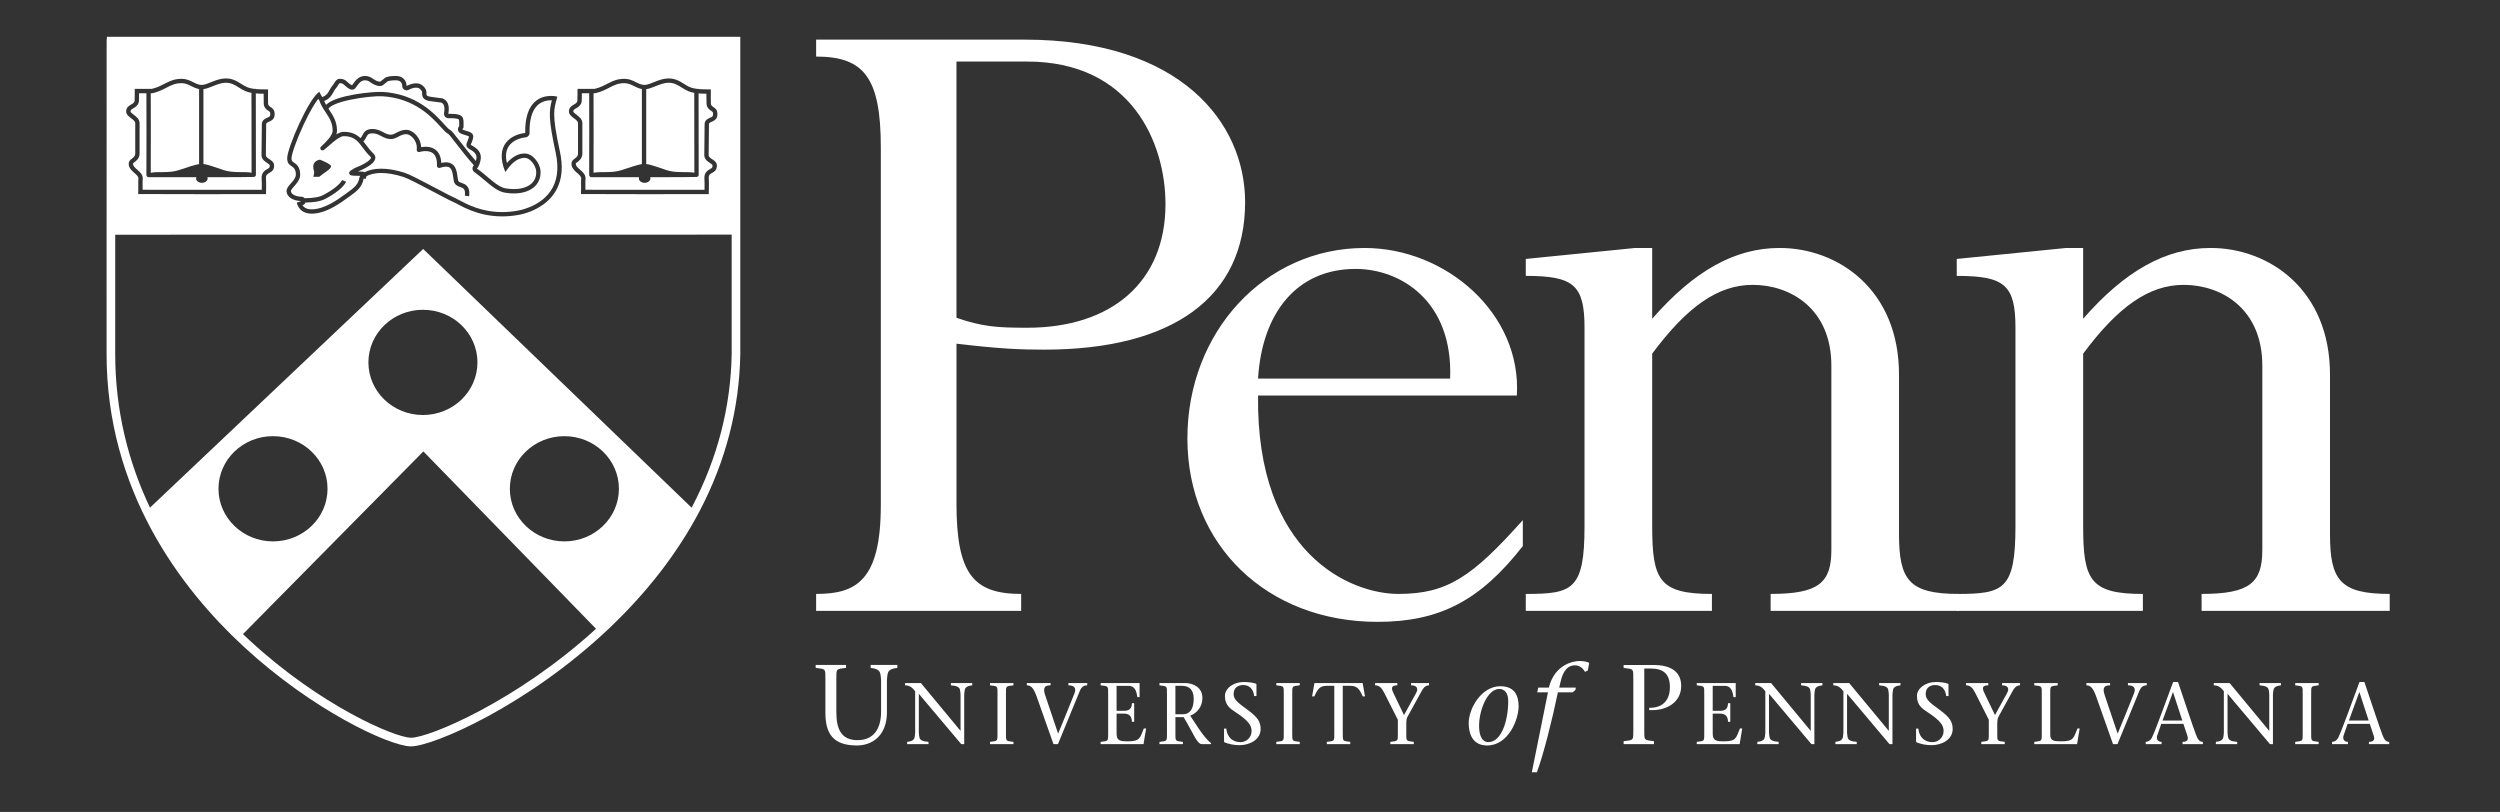
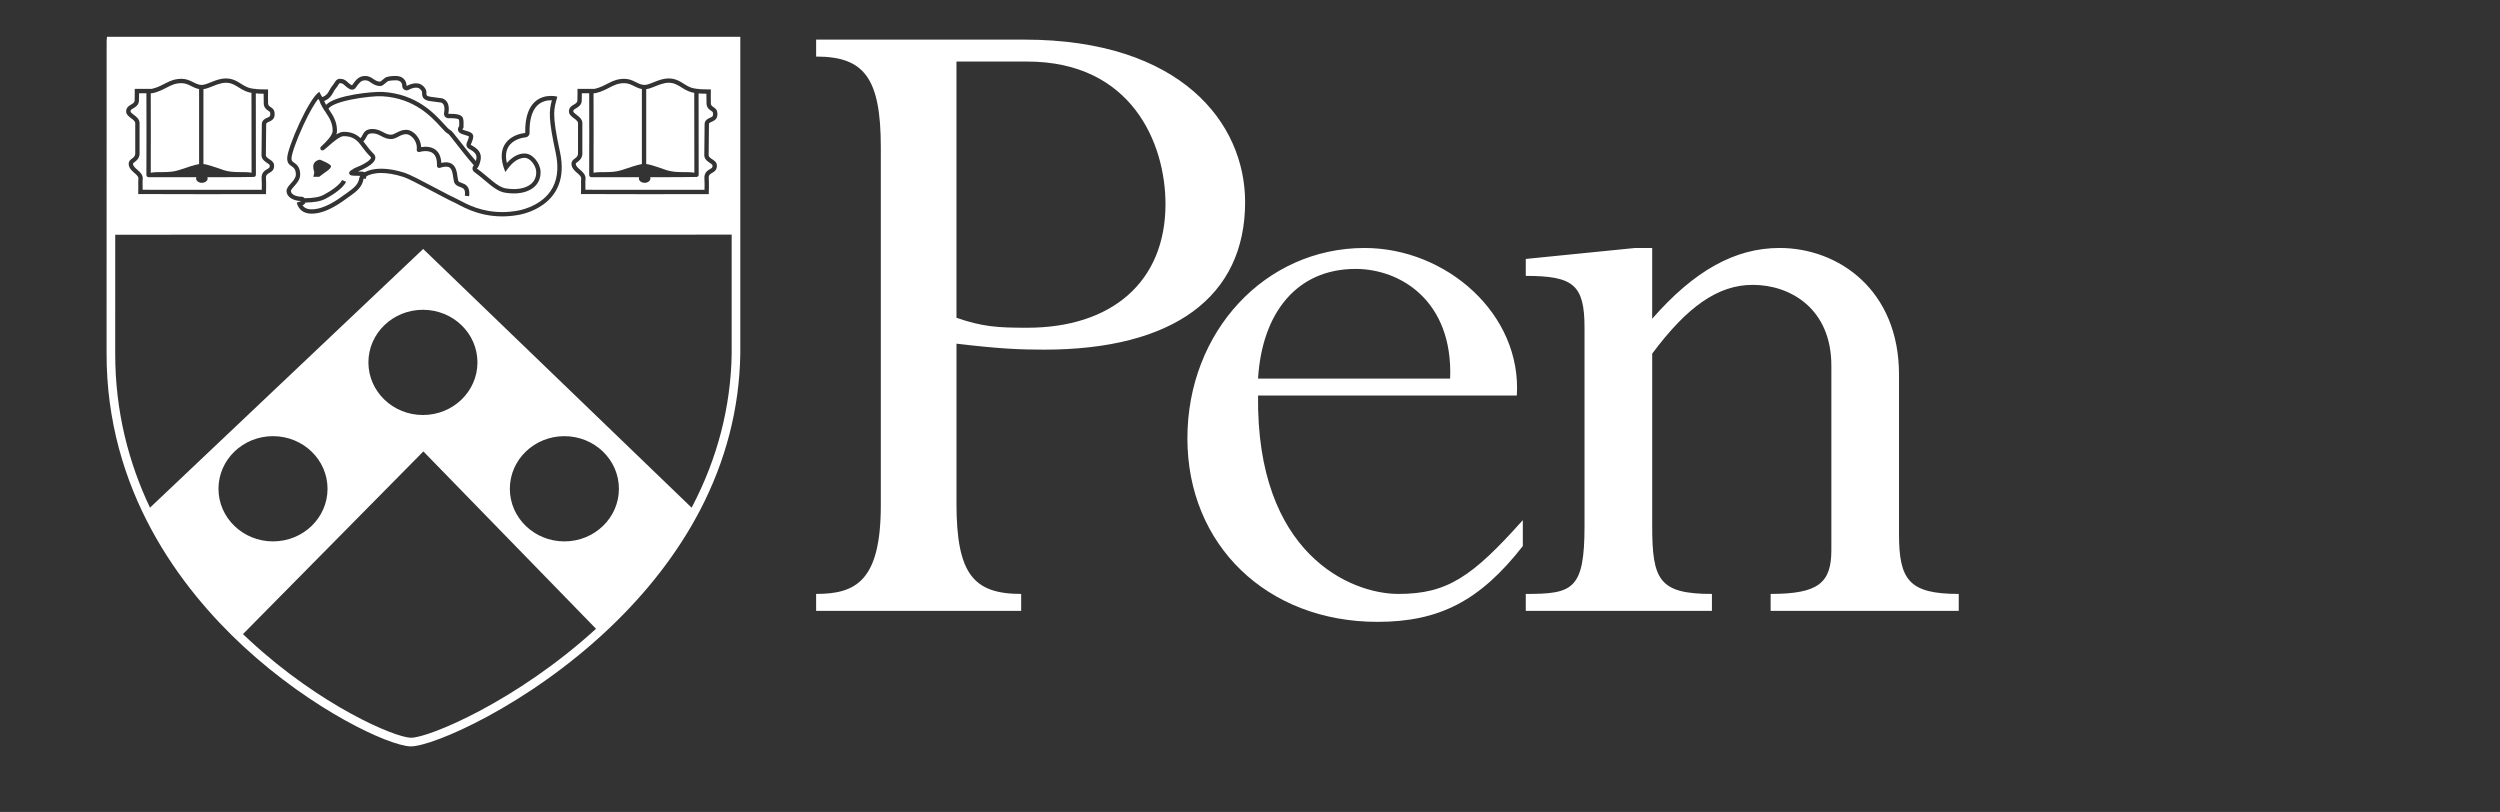
<svg xmlns="http://www.w3.org/2000/svg" id="Calque_1" version="1.1" viewBox="0 0 2500 811.908">
  <rect x="0" y="0" width="2500" height="811.908" fill="#333333" stroke="none" />
  <defs>
    <style>
      .st0 {
        fill-rule: evenodd;
      }

      .st0, .st1 {
        fill: #fff;
      }
    </style>
  </defs>
  <g>
    <path class="st1" d="M130.495,111.347c-.052.927,1.835,2.35,3.352,3.494,2.421,1.825,5.433,4.097,5.721,7.859.008.11.013.221.013.331v30.972c0,.157-.008.314-.025.47-.46,4.228-3.309,6.368-5.011,7.647-1.514,1.137-1.514,1.238-1.514,1.663,0,2.073,1.715,3.72,4.333,5.996,2.527,2.198,5.672,4.932,5.384,9.078-.183,2.53-.165,3.412-.132,5.014.026,1.29.06,2.918.017,5.881,7.927.05,26.383.075,55.118.075,19.001,0,38.614-.011,52.306-.019,4.674-.003,8.658-.005,11.692-.006.076-3.499.123-8.363-.109-11.204-.5-6.054,3.559-8.354,5.739-9.589,1.875-1.062,2.379-1.348,2.379-3.409,0-.784-.511-1.298-2.736-2.752-2.141-1.399-5.073-3.316-5.475-7.057-.018-.168-.026-.338-.025-.507l.311-31.089c-0-4.108,3.677-5.698,5.445-6.462,2.387-1.032,3.012-1.392,3.012-3.572,0-2.101-.403-2.366-1.903-3.35-1.624-1.066-4.647-3.049-4.647-7.545,0-1.576-.025-3.029-.049-4.434-.028-1.614-.056-3.259-.047-5.104-2.778-.019-5.377-.09-7.828-.296.023,15.436.097,65.813.097,81.35,0,1.121-.853,2.058-1.969,2.163-2.051.192-23.496.258-46.52.272.15.389.234.799.234,1.224,0,2.412-2.586,4.377-5.787,4.377s-5.787-1.965-5.787-4.377c0-.424.084-.832.233-1.22-23.575-0-45.823-.042-47.751-.046-.581-.001-1.136-.234-1.543-.648-.407-.414-.632-.973-.625-1.554.188-13.891.053-66.987.011-81.732h-7.32c-.018,1.26-.046,2.694-.078,4.25-.026,1.272-.048,2.353-.052,2.95,0,4.578-3.554,6.647-5.677,7.883-2.327,1.355-2.718,1.779-2.785,3.025Z" />
    <path class="st1" d="M382.249,91.901c34.174,1.907,52.097,21.577,61.726,32.145,2.535,2.782,4.929,5.41,6.145,5.916,1.37.584,2.988,2.553,9.323,10.723,4.401,5.675,10.185,13.131,16.44,20.334.372-1.357.639-2.734.639-3.591,0-4.024-3.164-6.138-7.634-8.686l-.305-.174c-1.815-1.036-2.635-3.218-1.952-5.193.263-.761.583-1.559.893-2.33.584-1.455,1.385-3.448,1.385-4.395,0-.065-.004-.109-.008-.137-.48-.523-2.619-1.132-3.779-1.462-1.84-.523-3.742-1.065-5.32-2.161-.958-.666-1.608-1.689-1.804-2.839-.196-1.15.08-2.331.764-3.276.155-.213.299-.402.433-.568v-.14c0-.579.006-1.14.012-1.682.023-2.055.049-4.384-.463-4.901-.306-.309-1.811-1.317-8.343-1.318-.619-0-1.268.009-1.95.026-.038.001-.075.001-.113.001-1.258,0-2.457-.546-3.284-1.5-.851-.983-1.218-2.295-.999-3.576,1.363-7.983-1.143-9.793-2.774-10.524l-11.688-1.558c-.074-.01-.147-.022-.22-.035-5.293-.985-7.469-3.338-7.278-7.869.05-1.169.085-2.014-1.974-4.002-1.041-1.006-2.33-1.474-4.061-1.474-3.615-0-7.26,2.08-7.296,2.101-.674.389-1.429.584-2.183.584-.75,0-1.5-.193-2.17-.58-1.344-.776-2.18-2.206-2.18-3.758,0-3.573-2.347-5.707-6.277-5.707-5.101,0-7.383.651-8.239,1l-4.669,3.75c-.771.62-1.731.957-2.721.957-4.391,0-7.207-1.916-9.469-3.455-1.921-1.307-3.309-2.252-5.745-2.252-3.776,0-5.673,2.243-8.349,5.937-.423.584-.861,1.189-1.307,1.762-.845,1.087-2.124,1.679-3.432,1.679-.628,0-1.262-.136-1.859-.419-2.432-1.152-4.047-2.615-5.344-3.791-1.807-1.637-2.555-2.315-5.039-2.315-.411,0-1.045.978-1.77,2.16-.506.825-1.03,1.678-1.713,2.461-.017.02-.035.04-.053.059-1.216,1.343-2.001,2.771-2.832,4.282-1.662,3.022-3.73,6.759-9.256,8.909.557,1.324,1.2,2.591,1.912,3.823,9.934-10.13,47.851-13.405,56.18-12.942Z" />
    <path class="st1" d="M472.492,168.057c.095-1.074.597-2.043,1.36-2.763-6.813-7.728-13.118-15.855-17.843-21.947-3.306-4.264-6.723-8.67-7.701-9.435-2.054-.913-4.252-3.325-7.545-6.939-9.211-10.109-26.356-28.925-58.756-30.733-5.606-.308-19.135.895-31.202,3.393-14.165,2.932-20.667,6.411-22.334,9.041.249.377.5.755.753,1.136,3.823,5.753,7.776,11.702,7.776,20.914,0,1.221-.249,2.459-.681,3.69,2.569-1.56,5.093-2.594,7.38-2.594,6.972,0,12.221,1.966,16.774,6.314.82-.76,1.334-1.738,1.93-2.889,1.438-2.786,3.229-6.252,10.011-6.252,4.692,0,7.92,1.702,10.769,3.204,2.546,1.343,4.745,2.502,7.817,2.502,1.748,0,3.427-.886,5.372-1.911,2.648-1.396,5.65-2.979,9.828-2.979,3.397,0,7.178,1.995,10.114,5.336,2.993,3.406,4.688,7.658,4.852,12.005,3.56-.623,9.611-.953,14.238,2.529,3.633,2.734,5.612,7.179,5.9,13.238,4.37-1.05,7.794-.767,10.415.855,4.385,2.713,5.164,8.335,5.789,12.854.192,1.385.373,2.693.632,3.744.334,1.284,1.239,1.721,3.547,2.55,3.478,1.248,8.732,3.134,7.485,13.306l-4.312-.529c.825-6.726-1.467-7.549-4.64-8.688-2.379-.854-5.339-1.917-6.292-5.571-.32-1.298-.517-2.715-.724-4.216-.527-3.804-1.124-8.116-3.771-9.754-1.97-1.219-5.197-1.085-9.595.398-.677.228-1.421.109-1.994-.318-.572-.427-.897-1.107-.871-1.821.225-6.078-1.178-10.306-4.169-12.565-5.013-3.789-13.175-1.203-13.257-1.177-.708.231-1.487.082-2.061-.395-.573-.476-.864-1.211-.768-1.95.536-4.126-.801-8.364-3.667-11.626-2.091-2.38-4.716-3.859-6.85-3.859-3.103,0-5.385,1.204-7.802,2.478-2.25,1.186-4.576,2.412-7.398,2.412-4.147,0-7.043-1.527-9.844-3.004-2.636-1.39-5.125-2.703-8.742-2.703-4.136,0-4.895,1.469-6.151,3.901-.675,1.307-1.48,2.829-2.887,4.12.712.898,1.437,1.86,2.186,2.862,2.182,2.918,4.654,6.226,7.958,9.413,1.913,1.847,2.001,3.781,1.738,5.078-.581,2.873-4.089,7.361-17.208,12.738,2.832.04,5.186.133,6.697.752.438-.234.858-.441,1.232-.614,2.892-1.335,7.892-2.927,15.285-2.927,7.017,0,14.969,1.414,23.634,4.202,4.78,1.54,16.206,7.505,31.826,15.764,8.184,4.327,15.913,8.414,18.803,9.634,1.105.472,2.411,1.17,4.066,2.054,7.678,4.103,21.971,11.741,42.632,11.741,4.973,0,10.073-.458,15.158-1.36.055-.01.111-.019.167-.026.207-.029,21.597-3.224,32.85-19.377,6.91-9.919,8.706-22.836,5.337-38.393-7.405-34.146-6.734-41.758-3.866-52.623-.267-.009-.544-.014-.83-.014-3.929-0-9.537.942-13.942,5.433-5.244,5.347-7.778,14.498-7.531,27.199.044,2.258-1.649,4.173-3.895,4.406-2.901.301-12.723,1.884-17.301,9.591-2.52,4.242-3.011,9.631-1.477,16.079,7.427-8.351,13.617-9.474,17.901-9.474,7.917,0,15.271,9.636,15.738,17.525.349,5.736-1.391,10.816-5.032,14.685-4.687,4.98-12.378,7.723-21.658,7.723-2.814,0-5.759-.25-8.756-.744-7.068-1.159-13.178-6.311-20.252-12.277-3.299-2.782-6.71-5.659-10.565-8.452-1.237-.897-1.913-2.377-1.779-3.9Z" />
    <path class="st1" d="M251.532,172.688c.011-0.0.024-0.0.035-.001-.006-17.765-.076-65.683-.097-79.811-2.193-.397-4.259-.976-6.218-1.82-2.333-.992-4.413-2.302-6.424-3.569-4.028-2.537-7.507-4.728-12.973-4.728-4.578,0-9.291,1.901-13.448,3.578-3.14,1.266-6.132,2.463-8.97,2.824v74.872c4.517.439,12.767,3.604,20.276,6.083,9.707,3.215,19.987,1.188,27.819,2.57Z" />
    <path class="st1" d="M150.766,172.727c7.858-1.458,18.223.635,28.031-2.609,6.915-2.283,15.4-5.252,20.295-6.059v-75.015c-2.909-.5-5.38-1.727-7.781-2.931-3.026-1.517-5.885-2.951-9.799-2.951-6.298,0-10.125,1.98-14.97,4.486-3.759,1.944-8.019,4.148-13.838,5.482-.318.073-.644.11-.971.11h-.981c.04,14.053.164,62.794.014,79.487Z" />
    <path class="st1" d="M301.339,196.713c1.305,0,2.489.583,3.291,1.515,9.488-.18,14.684-1.131,19.015-3.378,7.763-4.092,16.482-10.268,18.432-14.827l3.995,1.709c-3.263,7.629-17.577,15.473-20.413,16.968-5.406,2.805-11.712,3.671-20.246,3.861-.438,1.186-1.383,2.162-2.648,2.601l-.26.09c1.839,2.711,4.849,4.08,8.99,4.08,12.868,0,25.827-9.403,34.402-15.625l1.485-1.075c6.617-4.716,11.012-8.277,11.958-14.686.111-.75.429-1.448.876-2.092-1.116-.048-2.339-.062-3.268-.073-2.896-.034-4.73-.072-5.906-.422-1.236-.38-1.753-1.337-1.832-2.108-.191-1.883,1.609-2.868,3.694-4.009.143-.078.31-.169.462-.254.238-.322.567-.581.962-.733,9.304-3.596,16.16-7.874,16.671-10.404.036-.178.103-.511-.498-1.091-3.556-3.43-6.253-7.038-8.421-9.938-1.303-1.743-2.428-3.248-3.504-4.429-4.012-4.365-8.463-6.23-14.878-6.23-3.917,0-10.719,5.968-15.221,9.917-1.872,1.642-3.488,3.06-4.731,3.938-.926.655-2.202.486-2.926-.388-.724-.875-.653-2.159.163-2.948.315-.305.689-.658,1.108-1.052,3.161-2.98,10.564-9.96,10.564-14.908,0-7.9-3.425-13.053-7.05-18.509-2.411-3.628-4.888-7.373-6.369-11.981-.294-.283-.555-.609-.765-.979l-.226-.397c-3.282,4.125-8.405,12.397-14.688,25.891-7.533,16.179-12.035,29.743-12.035,33.51,0,2.631.542,3.004,2.34,4.24,2.518,1.733,6.324,4.351,6.324,12.076,0,4.937-3.336,8.683-6.017,11.694-1.302,1.462-3.269,3.671-3.269,4.609,0,3.981,6.23,5.836,10.441,5.836ZM313.271,166.221c.013-4.656,4.903-6.524,6.757-6.524,0,0,10.985,4.241,10.985,6.524,0,3.1-7.094,6.511-11.828,10.596h-5.914c2.114-6.926,0-4.397,0-10.596Z" />
    <path class="st1" d="M573.275,111.347c-.052.927,1.835,2.35,3.352,3.494,2.421,1.825,5.433,4.097,5.721,7.859.008.11.013.221.013.331v30.972c0,.157-.008.314-.025.47-.46,4.228-3.309,6.368-5.011,7.647-1.514,1.137-1.514,1.238-1.514,1.663,0,2.073,1.715,3.72,4.333,5.996,2.527,2.198,5.672,4.932,5.384,9.078-.183,2.53-.165,3.412-.132,5.014.026,1.29.06,2.918.017,5.881,7.927.05,26.383.075,55.118.075,19.001,0,38.614-.011,52.306-.019,4.674-.003,8.658-.005,11.692-.006.076-3.499.123-8.363-.109-11.204-.5-6.054,3.559-8.354,5.739-9.589,1.875-1.062,2.379-1.348,2.379-3.409,0-.784-.511-1.298-2.736-2.752-2.141-1.399-5.073-3.316-5.475-7.057-.018-.168-.026-.338-.025-.507l.311-31.089c-0-4.108,3.677-5.698,5.445-6.462,2.387-1.032,3.012-1.392,3.012-3.572,0-2.101-.403-2.366-1.903-3.35-1.624-1.066-4.647-3.049-4.647-7.545,0-1.576-.025-3.029-.049-4.434-.028-1.614-.056-3.259-.047-5.104-2.778-.019-5.377-.09-7.828-.296.023,15.436.097,65.813.097,81.35,0,1.121-.853,2.058-1.969,2.163-2.051.192-23.496.258-46.52.272.15.389.234.799.234,1.224,0,2.412-2.586,4.377-5.787,4.377s-5.787-1.965-5.787-4.377c0-.424.084-.832.233-1.22-23.575-0-45.823-.042-47.751-.046-.581-.001-1.136-.234-1.543-.648-.407-.414-.632-.973-.625-1.554.188-13.891.053-66.987.011-81.732h-7.32c-.018,1.26-.046,2.694-.078,4.25-.026,1.272-.048,2.353-.052,2.95,0,4.578-3.554,6.647-5.677,7.883-2.327,1.355-2.718,1.779-2.785,3.025Z" />
    <path class="st1" d="M593.545,172.727c7.858-1.458,18.223.635,28.031-2.609,6.915-2.283,15.4-5.252,20.295-6.059v-75.015c-2.909-.5-5.38-1.727-7.781-2.931-3.026-1.517-5.885-2.951-9.799-2.951-6.298,0-10.125,1.98-14.97,4.486-3.759,1.944-8.019,4.148-13.838,5.482-.318.073-.644.11-.971.11h-.981c.04,14.053.164,62.794.014,79.487Z" />
    <path class="st1" d="M694.312,172.688c.011-0.0.024-0.0.035-.001-.006-17.765-.076-65.683-.097-79.811-2.193-.397-4.259-.976-6.218-1.82-2.333-.992-4.413-2.302-6.424-3.569-4.028-2.537-7.507-4.728-12.973-4.728-4.578,0-9.291,1.901-13.448,3.578-3.14,1.266-6.132,2.463-8.97,2.824v74.872c4.517.439,12.767,3.604,20.276,6.083,9.707,3.215,19.987,1.188,27.819,2.57Z" />
    <path class="st1" d="M740.238,36.796l-4.256-.007H110.956l-3.996.002-.317,4.323-.065,311.639c-.417,137.648,74.194,235.662,136.858,293.645,69.454,64.268,145.536,99.239,166.844,99.965.183.007.368.01.562.01,22.026,0,116.824-40.589,198.736-118.437,38.149-36.256,68.528-75.752,90.293-117.392,25.924-49.597,39.524-102.212,40.423-156.455V36.817l-.056-.021ZM134.73,88.895h17.003c12.451-2.853,17.003-10.078,29.779-10.078,9.183,0,13.515,6.122,20.272,6.122,5.694,0,14.474-6.524,24.072-6.524,9.818,0,14.682,5.914,21.115,8.651,2.2.947,4.683,1.495,7.344,1.828l1.495-.002s0.0.063 0.0.177c3.149.292,6.528.32,10.016.32.749,0,1.502-.001,2.26-.001-.221,5.694,0,9.092,0,13.878,0,4.89,6.55,2.957,6.55,10.895,0,8.365-8.456,6.731-8.456,10.078l-.311,31.089c.415,3.865,8.236,4.371,8.236,10.272,0,8.768-8.703,5.733-8.132,12.646.415,5.097,0,15.901,0,15.901-8.393,0-39.029.026-68.22.026-29.177,0-56.913-.026-59.558-.13.324-11.504-.182-9.935.221-15.486.311-4.488-9.727-7.224-9.727-14.773,0-5.201,6.018-4.89,6.55-9.779v-30.972c-.311-4.073-9.403-6.109-9.079-11.919.376-6.939,8.456-6.057,8.456-10.7.013-2.036.233-9.572.117-11.517ZM287.176,158.257c0-10.493,22.399-61.619,32.334-66.418.066.283.139.564.22.843l2.516,4.423c6.744-2.438,6.446-7.406,10.778-12.192,1.686-1.933,2.853-6.109,6.757-6.109,6.641,0,7.289,4.176,12.243,6.524,2.853-3.67,5.797-9.377,13.086-9.377s8.884,5.707,15.214,5.707l5.071-4.073c2.529-1.323,6.978-1.634,10.557-1.634,6.757,0,10.622,4.449,10.622,10.052,0,0,4.577-2.692,9.484-2.692,2.454,0,4.99.673,7.078,2.692,7.017,6.77-.571,9.312,7.03,10.726l12.256,1.634c5.59,2.244,7.289,7.432,5.914,15.486.722-.019,1.408-.028,2.063-.028,14.298 0,13.138,4.445,13.138,12.246,0,2.542,0,1.517-1.258,3.255,3.061,2.127,10.972,1.725,10.972,7.328,0,2.451-1.673,5.707-2.516,8.145,4.111,2.348,10.129,5.603,10.129,12.633,0,1.677-.67,4.828-1.65,7.353.01.011.02.022.029.033l-.065.059c-.68,1.729-1.504,3.151-2.36,3.566,12.101,8.768,20.194,18.521,28.974,19.96,2.787.459,5.485.686,8.049.686,13.366,0,23.059-6.173,22.352-17.806-.337-5.694-6.018-13.437-11.4-13.437-8.547,0-14.786,7.328-19.429,14.267-11.4-27.314,6.122-37.703,19.857-39.13-.628-32.313,16.277-37.062,25.816-37.062,3.456 0,5.946.624,6.284.786-3.281,12.736-5.953,15.564,2.659,55.277,12.036,55.575-41.841,62.994-41.841,62.994-5.635,1-10.944,1.427-15.917,1.427-26.172,0-42.981-11.827-48.387-14.137-7.497-3.165-42.178-22.658-50.271-25.265-9.193-2.958-16.542-3.993-22.303-3.993-7.405,0-12.168,1.71-14.856,3.25-.097.495-.223.985-.341,1.443-.12.462-.232.899-.283,1.22l-2.146-.339c-1.266,8.581-7.578,13.202-13.714,17.575-8.755,6.316-23.333,17.522-38.429,17.522-8.132,0-13.099-4.384-14.786-11.011l4.28-1.487v-.132c-6.778-.112-14.435-3.464-14.435-10.171,0-5.395,9.286-9.987,9.286-16.303,0-10.7-8.664-6.316-8.664-16.316ZM577.509,88.895h17.003c12.451-2.853,17.003-10.078,29.779-10.078,9.183,0,13.515,6.122,20.272,6.122,5.694,0,14.474-6.524,24.072-6.524,9.818,0,14.682,5.914,21.115,8.651,2.2.947,4.683,1.495,7.344,1.828l1.495-.002s0.0.063 0.0.177c3.149.292,6.528.32,10.016.32.749,0,1.502-.001,2.26-.001-.221,5.694,0,9.092,0,13.878,0,4.89,6.55,2.957,6.55,10.895,0,8.365-8.456,6.731-8.456,10.078l-.311,31.089c.415,3.865,8.236,4.371,8.236,10.272,0,8.768-8.703,5.733-8.132,12.646.415,5.097,0,15.901,0,15.901-8.393,0-39.029.026-68.22.026-29.177,0-56.913-.026-59.558-.13.324-11.504-.182-9.935.221-15.486.311-4.488-9.727-7.224-9.727-14.773,0-5.201,6.018-4.89,6.55-9.779v-30.972c-.311-4.073-9.403-6.109-9.079-11.919.376-6.939,8.456-6.057,8.456-10.7.013-2.036.233-9.572.117-11.517ZM218.475,488.779c0-29.052,24.409-52.618,54.525-52.618s54.538,23.553,54.538,52.618-24.422,52.618-54.538,52.618c-30.103-.013-54.525-23.566-54.525-52.618ZM410.991,737.75c-.142,0-.283-.003-.416-.007-15.933-.543-89.655-31.398-161.281-97.676-2.098-1.942-4.211-3.933-6.333-5.966l180.411-182.688,172.648,177.368c-79.234,72.4-167.005,108.969-185.029,108.969ZM368.406,362.401c0-29.065,24.409-52.618,54.525-52.618s54.525,23.54,54.525,52.618-24.409,52.605-54.525,52.605-54.525-23.54-54.525-52.605ZM564.392,541.397c-30.129-.013-54.551-23.566-54.551-52.618s24.422-52.618,54.551-52.618c30.116,0,54.525,23.553,54.525,52.618s-24.409,52.618-54.525,52.618ZM692.227,506.548c-.197.376-.407.75-.605,1.126L423.164,248.968,149.994,507.662c-20.964-44.159-34.969-95.805-34.79-154.896l.025-118.059,616.441-.077 0,119.386c-.875,52.817-14.146,104.136-39.442,152.531Z" />
  </g>
  <path class="st0" d="M956.468,503.188c0,70.776,16.913,90.737,64.693,90.737v16.951h-205.039v-16.951c39.817,0,64.693-12.97,64.693-88.739V147.285c0-69.79-16.926-90.724-64.693-90.724v-16.951h208.022c157.258,0,220.966,83.746,220.966,162.498,0,94.718-71.671,147.544-201.044,147.544-24.889,0-45.783-.999-87.585-5.979v159.515h-.013ZM956.468,317.773c25.875,8.962,40.803,9.974,70.672,9.974,84.589,0,138.348-45.861,138.348-123.628,0-60.815-33.838-142.564-138.348-142.564h-70.672v256.218ZM1258.054,395.526c-1.984,158.504,92.552,198.398,140.333,198.398,48.792,0,73.668-16.951,124.432-73.785v25.914c-42.813,54.849-83.616,75.795-145.326,75.795-110.476,0-190.098-76.781-190.098-183.457,0-106.663,77.624-190.409,177.18-190.409,81.593,0,157.232,65.796,152.265,147.544h-258.786ZM1450.136,378.575c2.983-77.767-49.752-109.659-94.537-109.659-58.714,0-93.577,43.864-97.546,109.659h192.082ZM1899.007,534.095c0,45.874,9.987,59.83,59.726,59.83v16.951h-188.1v-16.951c47.781,0,60.725-10.972,60.725-43.877v-184.43c0-56.833-40.803-80.75-78.623-80.75-34.863,0-65.705,21.932-100.542,68.792v172.459c0,53.85,6.965,67.819,59.726,67.819v16.951h-186.142v-16.951c46.782,0,58.74-4.008,58.74-67.819v-198.385c0-42.865-10.972-51.84-58.74-51.84v-16.951l109.478-10.972h16.926v70.789c41.827-47.858,82.63-70.789,127.415-70.789,58.714,0,119.413,41.879,119.413,126.611v159.515l-0.0 0Z" />
-   <path class="st0" d="M2329.992,534.095c0,45.874,9.935,59.83,59.713,59.83v16.951h-188.113v-16.951c47.781,0,60.725-10.972,60.725-43.877v-184.43c0-56.833-40.803-80.75-78.623-80.75-34.863,0-65.679,21.932-100.542,68.792v172.459c0,53.85,6.965,67.819,59.726,67.819v16.951h-186.142v-16.951c46.782,0,58.714-4.008,58.714-67.819v-198.385c0-42.865-10.946-51.84-58.714-51.84v-16.951l109.478-10.972h16.925v70.789c41.802-47.858,82.604-70.789,127.415-70.789,58.714,0,119.439,41.879,119.439,126.611v159.515ZM836.355,712.248c0,15.836,4.293,27.911,21.115,27.911,15.473,0,23.605-10.389,23.605-28.495v-31.439c0-2.386-.454-4.28-.674-6.109-.558-4.073-4.41-5.655-9.714-6.212v-2.944h26.64v2.944c-5.421.558-9.144,2.127-9.714,6.212-.233,1.829-.674,3.722-.674,6.109v31.893c0,24.318-15.473,33.358-30.025,33.358-24.059,0-31.517-12.205-31.517-32.684v-33.721c0-10.518.454-9.935-9.714-11.167v-2.944h30.375v2.944c-10.168,1.245-9.714.661-9.714,11.167v33.177h.013ZM961.254,744.141c-13.852-16.42-28.235-33.618-42.424-50.362v38.585c0,1.829.35,3.294.532,4.708.441,3.139,3.398,4.358,9.144,4.786v2.283h-21.348v-2.283c4.176-.428,7.056-1.647,7.484-4.786.182-1.414.532-2.892.532-4.708v-41.114c-2.438-3.139-5.136-5.927-10.103-5.927v-2.283h15.849c12.983,15.81,26.484,31.867,39.467,47.651h.169v-35.874c0-1.829-.35-3.32-.532-4.708-.441-3.139-3.398-4.358-9.144-4.786v-2.283h21.348v2.283c-4.098.428-7.056,1.647-7.484,4.786-.182,1.388-.532,2.892-.532,4.708v49.324h-2.957ZM1005.948,733.22c0,8.106-.337,7.678,7.497,8.638v2.283h-23.436v-2.283c7.834-.96,7.497-.532,7.497-8.638v-39.259c0-8.132.35-7.678-7.497-8.638v-2.283h23.436v2.283c-7.834.96-7.497.506-7.497,8.638v39.259ZM1050.551,685.323c-4.786,0-8.275,1.388-5.408,9.779,3.398,10.285,8.456,25.278,12.983,38.559,5.577-13.346,10.895-26.77,16.29-40.128,2.179-5.499-.091-8.21-6.018-8.21v-2.283h18.819v2.283c-2.516,0-5.395.856-7.237,5.214-7.315,17.911-14.721,35.719-22.036,53.604h-4.449c-5.318-15.097-11.245-31.945-16.549-46.782-3.217-9.325-5.927-12.036-10.103-12.036v-2.283h23.709v2.283ZM1100.653,741.858c7.834-.96,7.497-.532,7.497-8.638v-39.259c0-8.132.35-7.678-7.497-8.638v-2.283h38.935v14.059h-2.27c-.869-6.459-2.607-11.271-8.884-11.271h-11.854v24.98h7.315c5.486,0,7.834-2.179,8.015-7.6h2.27v18.599h-2.27c-.182-5.136-2.179-8.21-8.015-8.21h-7.315v19.727c0,7.419,3.411,8.002,11.245,8.002,12.633,0,12.023-3.567,16.031-12.892h2.27l-2.62,15.706h-42.865v-2.283h.013l0.0 0ZM1159.458,683.04h25.356c8.806,0,17.6,4.63,17.6,14.85,0,8.988-5.486,15.175-12.192,17.808l8.547,12.996c4.345,6.381,9.234,12.49,12.269,14.319v1.141h-8.962c-5.136,0-7.937-9.52-18.469-27.055h-8.197v16.134c0,8.106-.35,7.678,7.497,8.638v2.283h-23.436v-2.283c7.834-.96,7.497-.532,7.497-8.638v-39.259c0-8.132.337-7.678-7.497-8.638v-2.296h-.013l0.0 0ZM1175.398,714.297h7.237c7.574,0,11.076-5.772,11.076-15.629,0-9.52-5.227-12.84-11.595-12.84h-6.718v28.469ZM1254.163,696.036c-.7-6.109-4.008-10.998-10.972-10.998-5.058,0-9.585,2.633-9.585,9.092,0,6.109,6.109,9.779,14.824,16.316,9.221,6.887,12.205,11.349,12.205,18.599,0,10.389-10.648,16.134-21.102,16.134-5.564,0-10.363-1.038-14.889-2.788-.35-.182-.61-.532-.61-1.219v-12.568h2.27c.96,9.675,7.315,13.527,14.033,13.527,6.095.115,11.128-4.733,11.243-10.828.002-.087.002-.174.002-.262,0-5.681-3.048-10.285-16.121-18.949-4.708-3.139-10.531-6.537-10.531-16.057,0-7.847,8.703-14.033,18.728-14.033,3.748,0,8.716.428,12.192,1.647.532.182.61.532.61.96v11.426h-2.296l-0.0 0ZM1292.243,733.22c0,8.106-.35,7.678,7.497,8.638v2.283h-23.436v-2.283c7.834-.96,7.471-.532,7.471-8.638v-39.259c0-8.132.35-7.678-7.471-8.638v-2.283h23.436v2.283c-7.847.96-7.497.506-7.497,8.638v39.259ZM1342.773,733.22c0,8.106-.35,7.678,7.497,8.638v2.283h-23.462v-2.283c7.847-.96,7.497-.532,7.497-8.638v-47.392h-7.834c-7.574,0-9.325,4.812-12.205,10.557h-2.179l2.36-13.346h48.183l2.36,13.346h-2.179c-2.892-5.746-4.604-10.557-12.205-10.557h-7.834v47.392h-0ZM1390.346,741.858c7.834-.96,7.497-.532,7.497-8.638v-13.424l-13.424-26.627c-2.892-5.681-5.318-7.847-9.325-7.847v-2.283h22.217v2.283c-6.615,0-6.005,3.32-3.852,7.847l10.557,21.893,12.01-21.893c2.97-5.318.182-7.847-4.967-7.847v-2.283h17.963v2.283c-2.451,0-4.786,1.141-7.146,5.318l-14.539,26.445c-.882,1.751-1.064,4.176-1.064,6.355v9.779c0,8.106-.324,7.678,7.497,8.638v2.283h-23.436v-2.283h.013v0ZM1468.696,723.22c0-14.824,12.762-36.99,31.62-36.99,15.019,0,18.287,10.181,18.287,20.363,0,12.438-9.935,38.883-31.491,38.883-14.461.013-18.417-11.647-18.417-22.256h-0ZM1508.215,701.159c0-11.751-7.12-12.205-8.923-12.205-12.179,0-20.22,21.932-20.22,36.653,0,5.849,1.012,16.485,9.377,16.485,12.879,0,19.766-21.257,19.766-40.933ZM1575.398,689.953l-2.711,2.386h-14.798c-5.525,26.899-14.565,62.774-20.998,79.946h-5.071l16.134-79.946h-10.713l1.012-4.76h10.609c5.979-24.085,25.836-26.575,30.596-26.575,2.581,0,8.002.454,9.701,2.023l-1.349,7.471-2.84,1.362c-1.569-3.061-5.188-6.563-9.935-6.563-6.783,0-11.854,4.63-14.565,16.848l-1.245,5.421h16.588l-.415,2.386h-0ZM1644.268,730.003c0,10.518-.454,9.961,9.701,11.193v2.944h-30.349v-2.944c10.155-1.245,9.701-.687,9.701-11.193v-50.919c0-10.518.454-9.935-9.701-11.167v-2.944h29.558c18.741,0,28.015,7.445,28.015,21.024,0,16.29-14.695,25.109-31.97,24.085v-2.283c14.137.233,20.674-8.236,20.674-20.674,0-12.697-6.109-18.573-18.741-18.573h-6.887v61.451h-0ZM1696.757,741.858c7.847-.96,7.497-.532,7.497-8.638v-39.259c0-8.132.35-7.678-7.497-8.638v-2.283h38.961v14.059h-2.283c-.856-6.459-2.607-11.271-8.871-11.271h-11.854v24.98h7.315c5.473,0,7.834-2.179,8.002-7.6h2.257v18.599h-2.257c-.182-5.136-2.179-8.21-8.002-8.21h-7.315v19.727c0,7.419,3.398,8.002,11.219,8.002,12.646,0,12.036-3.567,16.031-12.892h2.283l-2.607,15.706h-42.891v-2.283h.013l0.0 0ZM1811.435,744.141c-13.852-16.42-28.248-33.618-42.424-50.362v38.585c0,1.829.324,3.294.506,4.708.454,3.139,3.398,4.358,9.144,4.786v2.283h-21.335v-2.283c4.176-.428,7.043-1.647,7.471-4.786.182-1.414.532-2.892.532-4.708v-41.114c-2.438-3.139-5.136-5.927-10.104-5.927v-2.283h15.862c12.996,15.81,26.497,31.867,39.467,47.651h.182v-35.874c0-1.829-.35-3.32-.532-4.708-.428-3.139-3.398-4.358-9.144-4.786v-2.283h21.348v2.283c-4.098.428-7.069,1.647-7.497,4.786-.182,1.388-.532,2.892-.532,4.708v49.324h-2.944ZM1889.487,744.141c-13.852-16.42-28.222-33.618-42.424-50.362v38.585c0,1.829.35,3.294.532,4.708.428,3.139,3.398,4.358,9.144,4.786v2.283h-21.335v-2.283c4.15-.428,7.043-1.647,7.471-4.786.182-1.414.532-2.892.532-4.708v-41.114c-2.438-3.139-5.136-5.927-10.104-5.927v-2.283h15.862c12.97,15.81,26.471,31.867,39.467,47.651h.182v-35.874c0-1.829-.35-3.32-.532-4.708-.428-3.139-3.398-4.358-9.144-4.786v-2.283h21.348v2.283c-4.098.428-7.069,1.647-7.497,4.786-.182,1.388-.532,2.892-.532,4.708v49.324h-2.97ZM1946.204,696.036c-.687-6.109-4.008-10.998-10.972-10.998-5.071,0-9.572,2.633-9.572,9.092,0,6.109,6.083,9.779,14.799,16.316,9.247,6.887,12.204,11.349,12.204,18.599,0,10.389-10.635,16.134-21.102,16.134-5.577,0-10.363-1.038-14.889-2.788-.324-.182-.61-.532-.61-1.219v-12.568h2.283c.934,9.675,7.315,13.527,14.007,13.527,6.095.115,11.128-4.733,11.243-10.828.002-.087.002-.174.002-.262,0-5.681-3.035-10.285-16.108-18.949-4.708-3.139-10.557-6.537-10.557-16.057,0-7.847,8.742-14.033,18.741-14.033,3.748,0,8.716.428,12.179,1.647.532.182.635.532.635.96v11.426h-2.283l-0.0 0ZM1981.313,741.858c7.847-.96,7.497-.532,7.497-8.638v-13.424l-13.424-26.627c-2.866-5.681-5.292-7.847-9.325-7.847v-2.283h22.217v2.283c-6.615,0-6.005,3.32-3.826,7.847l10.531,21.893,12.036-21.893c2.97-5.318.182-7.847-4.967-7.847v-2.283h17.963v2.283c-2.451,0-4.812,1.141-7.172,5.318l-14.539,26.445c-.856,1.751-1.038,4.176-1.038,6.355v9.779c0,8.106-.35,7.678,7.471,8.638v2.283h-23.436v-2.283h.013v0ZM2034.282,741.858c7.847-.96,7.497-.532,7.497-8.638v-39.259c0-8.132.35-7.678-7.497-8.638v-2.283h23.436v2.283c-7.834.96-7.471.506-7.471,8.638v40.66c0,6.135,3.398,6.718,11.141,6.718,12.646,0,12.114-3.567,16.108-12.892h2.179l-2.607,15.706h-42.787v-2.296 0ZM2110.09,685.323c-4.786,0-8.288,1.388-5.421,9.779,3.424,10.285,8.456,25.278,12.996,38.559,5.577-13.346,10.895-26.77,16.29-40.128,2.179-5.499-.104-8.21-6.005-8.21v-2.283h18.793v2.283c-2.503,0-5.395.856-7.224,5.214-7.315,17.911-14.721,35.719-22.036,53.604h-4.462c-5.46-15.612-10.972-31.206-16.536-46.782-3.217-9.325-5.927-12.036-10.104-12.036v-2.283h23.709v2.283ZM2161.243,723.908l-4.034,11.673c-1.141,3.398.532,6.277,4.358,6.277v2.283h-15.862v-2.283c2.361,0,4.89-1.466,6.277-4.358,3.748-7.678,13.93-36.225,21.18-55.498h4.864c5.927,17.535,14.825,44.409,17.782,52.177,1.894,4.89,3.294,7.678,7.069,7.678v2.283h-20.311v-2.283c5.499,0,6.005-2.892,4.604-6.718l-3.748-11.245h-22.178v.013l0-0ZM2182.318,720.561l-9.247-28.352h-.182l-10.363,28.352h19.792ZM2269.968,744.141c-13.852-16.42-28.248-33.618-42.424-50.362v38.585c0,1.829.35,3.294.532,4.708.428,3.139,3.372,4.358,9.118,4.786v2.283h-21.335v-2.283c4.176-.428,7.069-1.647,7.497-4.786.182-1.414.506-2.892.506-4.708v-41.114c-2.438-3.139-5.123-5.927-10.077-5.927v-2.283h15.836c12.996,15.81,26.497,31.867,39.467,47.651h.182v-35.874c0-1.829-.324-3.32-.506-4.708-.454-3.139-3.424-4.358-9.17-4.786v-2.283h21.348v2.283c-4.098.428-7.043,1.647-7.471,4.786-.182,1.388-.532,2.892-.532,4.708v49.324h-2.97ZM2311.173,733.22c0,8.106-.35,7.678,7.497,8.638v2.283h-23.462v-2.283c7.847-.96,7.497-.532,7.497-8.638v-39.259c0-8.132.35-7.678-7.497-8.638v-2.283h23.462v2.283c-7.847.96-7.497.506-7.497,8.638v39.259ZM2347.579,723.908l-4.008,11.673c-1.115,3.398.532,6.277,4.358,6.277v2.283h-15.862v-2.283c2.361,0,4.89-1.466,6.277-4.358,3.748-7.678,13.93-36.225,21.154-55.498h4.89c5.927,17.535,14.825,44.409,17.782,52.177,1.894,4.89,3.294,7.678,7.043,7.678v2.283h-20.285v-2.283c5.499,0,6.005-2.892,4.604-6.718l-3.748-11.245h-22.204v.013l0-0ZM2368.681,720.561l-9.247-28.352h-.182l-10.363,28.352h19.792Z" />
</svg>